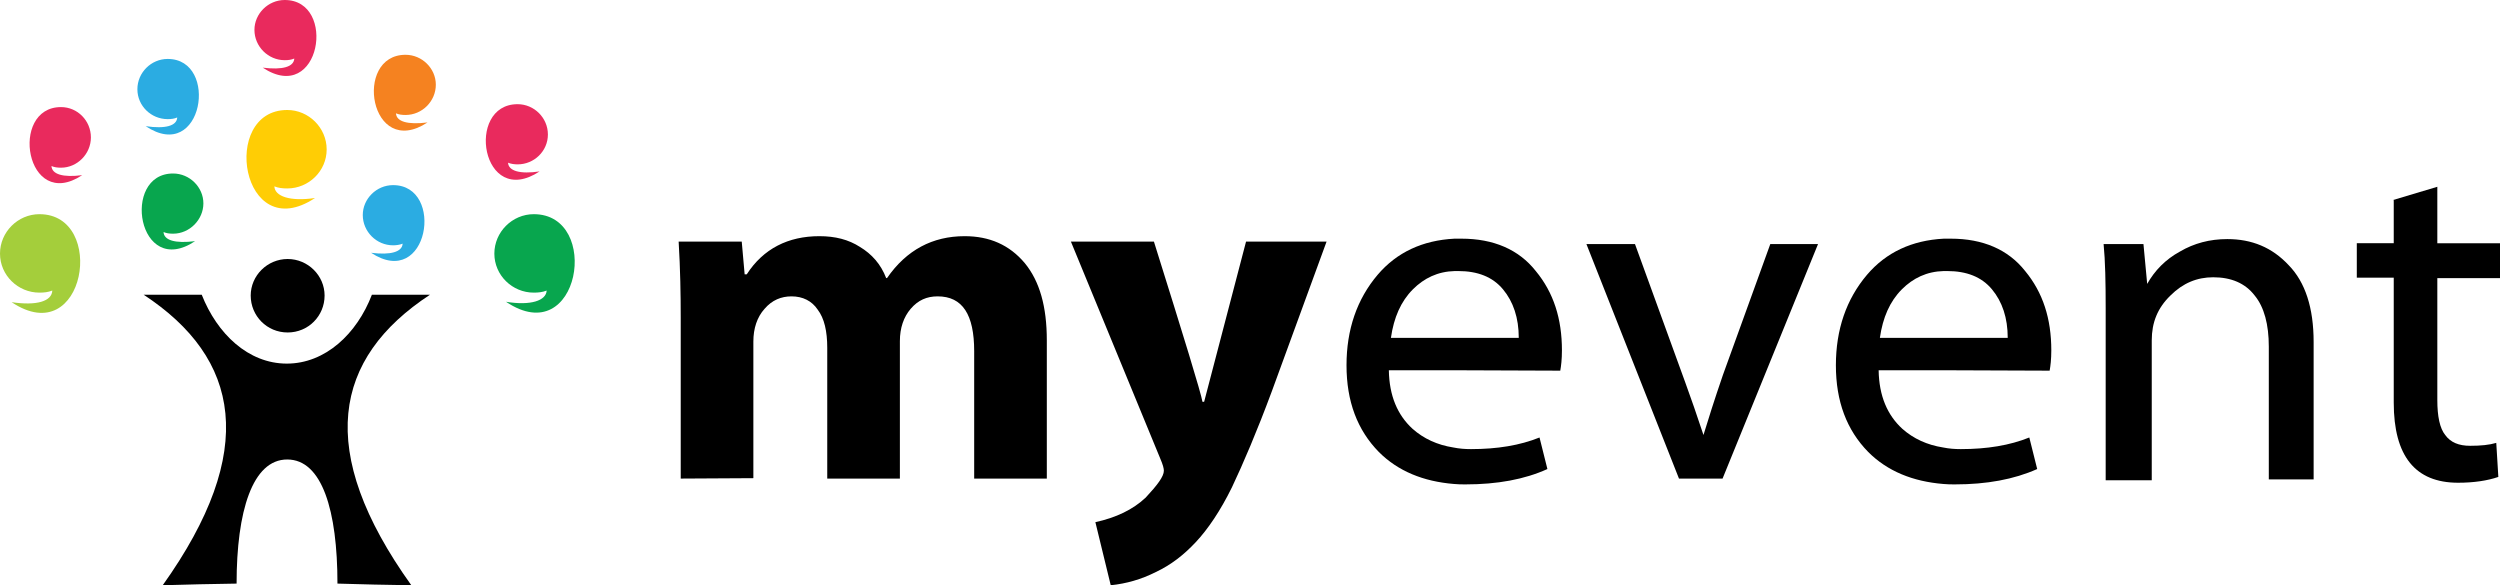
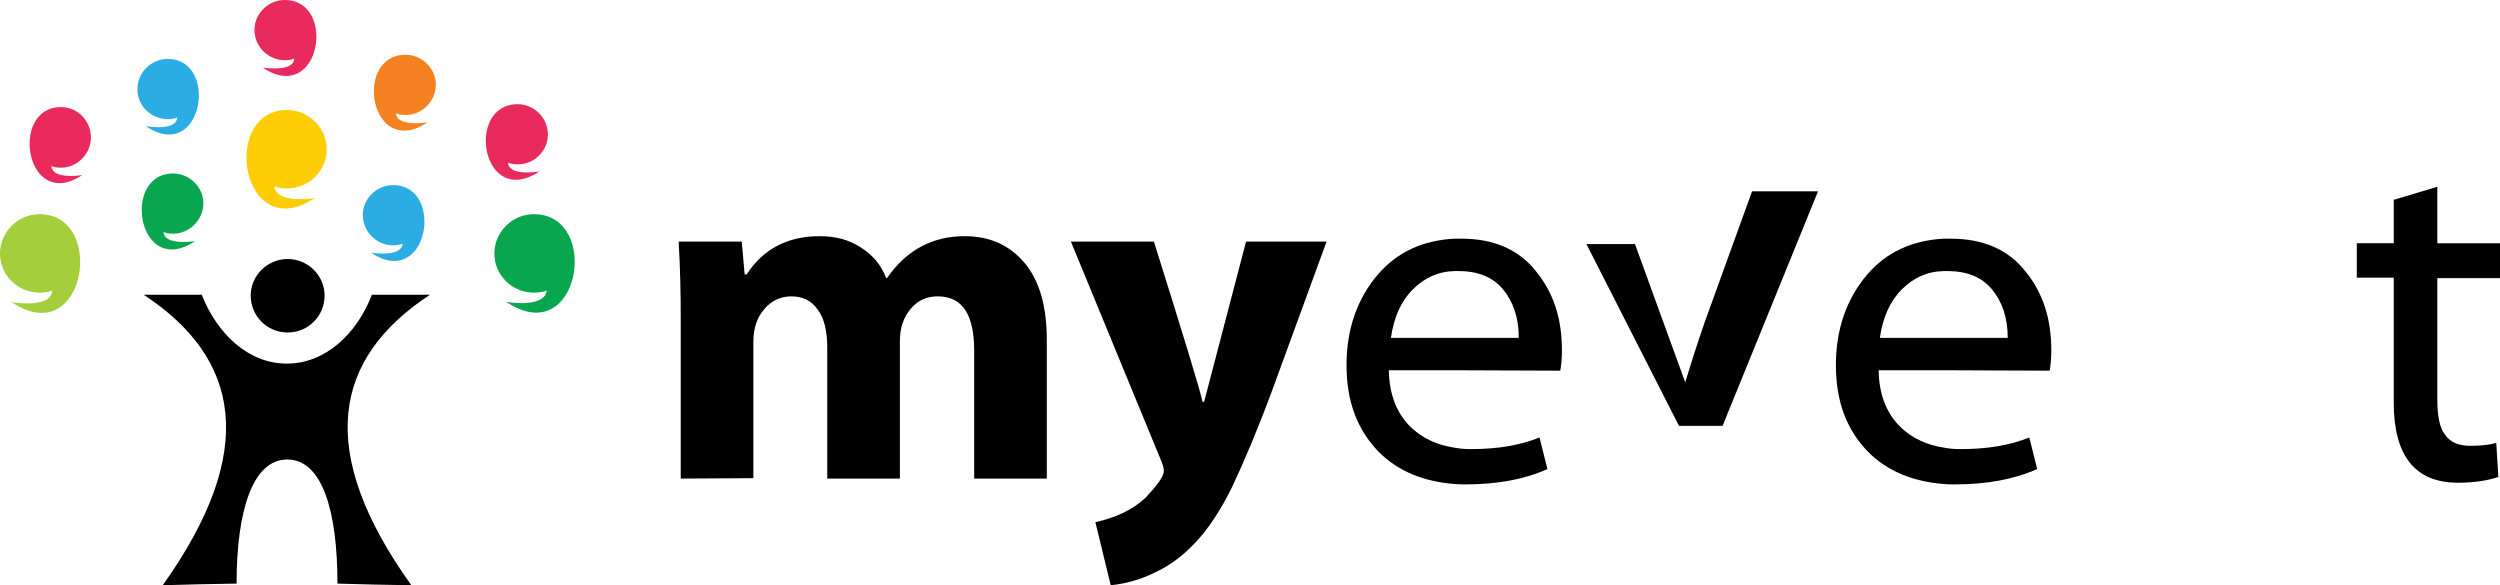
<svg xmlns="http://www.w3.org/2000/svg" version="1.1" id="Layer_1" x="0px" y="0px" viewBox="0 0 602.3 141" style="enable-background:new 0 0 602.3 141;" xml:space="preserve">
  <style type="text/css">
	.st0{fill:#08A64E;}
	.st1{fill:#FFCD05;}
	.st2{fill:#A4CE3B;}
	.st3{fill:#E92A5D;}
	.st4{fill:#2BACE2;}
	.st5{fill:#F58220;}
</style>
  <path class="st0" d="M128.6,51.6c-5.2,0-9.5,4.3-9.5,9.5s4.3,9.4,9.5,9.4c1.1,0,2.1-0.1,3.1-0.5c-0.1,2.4-3.8,3.7-9.8,2.7  C139.7,84.7,145,51.6,128.6,51.6z" />
  <path class="st1" d="M69.2,26.5c5.2,0,9.5,4.3,9.5,9.5s-4.3,9.4-9.5,9.4c-1.1,0-2.1-0.1-3.1-0.5c0.1,2.4,3.8,3.7,9.8,2.8  C58.1,59.5,52.9,26.5,69.2,26.5z" />
  <path class="st2" d="M9.5,51.6c-5.2,0-9.5,4.3-9.5,9.5s4.3,9.4,9.5,9.4c1.1,0,2.1-0.1,3.1-0.5c-0.1,2.6-3.8,3.7-9.8,2.8  C20.6,84.7,25.8,51.6,9.5,51.6z" />
  <path class="st3" d="M14.7,25.8c4,0,7.2,3.3,7.2,7.3s-3.3,7.3-7.2,7.3c-0.9,0-1.6-0.1-2.3-0.4c0.1,2,2.8,2.8,7.4,2.2  C6.2,51.2,2.1,25.8,14.7,25.8z" />
  <path class="st3" d="M68.6,0c-4,0-7.3,3.3-7.3,7.2c0,4,3.3,7.3,7.3,7.3c0.9,0,1.6-0.1,2.3-0.4c-0.1,2-2.8,2.8-7.6,2.2  C77.2,25.5,81.3,0,68.6,0z" />
  <path class="st4" d="M40.4,14.2c-4,0-7.3,3.3-7.3,7.3s3.3,7.2,7.3,7.2c0.9,0,1.6-0.1,2.3-0.4c-0.1,2-2.8,2.8-7.6,2.1  C48.9,39.6,52.9,14.2,40.4,14.2z" />
  <path class="st0" d="M41.7,41.8c4,0,7.3,3.3,7.3,7.2s-3.3,7.3-7.3,7.3c-0.9,0-1.6-0.1-2.3-0.4c0.1,2,2.8,2.8,7.6,2.2  C33.2,67.3,29.1,41.8,41.7,41.8z" />
  <path class="st4" d="M94.7,44.6c-4,0-7.3,3.3-7.3,7.2c0,4,3.3,7.3,7.3,7.3c0.7,0,1.6-0.1,2.3-0.4c-0.1,2-2.9,2.8-7.6,2.2  C103.2,70,107.3,44.6,94.7,44.6z" />
  <path class="st5" d="M97.7,13.2c4,0,7.3,3.3,7.3,7.2c0,4-3.3,7.3-7.3,7.3c-0.9,0-1.6-0.1-2.3-0.4c0.1,2,2.8,2.8,7.6,2.2  C89.1,38.6,85,13.2,97.7,13.2z" />
  <path class="st3" d="M124.7,25.1c4,0,7.3,3.3,7.3,7.3s-3.3,7.2-7.3,7.2c-0.7,0-1.6-0.1-2.3-0.4c0.1,2,2.9,2.8,7.6,2.1  C116,50.5,112,25.1,124.7,25.1z" />
  <path d="M34.6,71c4.6,0,9.3,0,14,0c3.7,9.4,11.2,16.6,20.5,16.6S86,80.4,89.6,71c4.6,0,9.4,0,14,0c-23.3,15.3-27.7,37.6-4.5,70  c-6-0.1-11.8-0.2-17.8-0.4c0-17.6-3.7-29.9-12.1-29.9S57,123.2,57,140.6c-6,0.1-11.8,0.2-17.8,0.4C62.3,108.6,57.9,86.3,34.6,71z" />
  <path d="M69.3,62.4c4.9,0,8.9,4,8.9,8.8c0,4.9-3.9,8.9-8.9,8.9s-8.9-4-8.9-8.9C60.4,66.4,64.4,62.4,69.3,62.4z" />
-   <path d="M507.3,115.3v-41c0-6.3-0.1-11.4-0.5-15.5h9.6l0.9,9.6c1.8-3.2,4.4-5.9,7.9-7.8c3.4-2,7.2-3,11.4-3c5.9,0,10.8,2,14.8,6.3  c4,4.1,6,10.3,6,18.5v33.1h-10.8v-32c0-5.3-1.1-9.5-3.4-12.3c-2.3-3-5.7-4.4-10-4.4c-3.9,0-7.3,1.4-10.3,4.4  c-3.1,3-4.5,6.5-4.5,10.8v33.7h-11.1L507.3,115.3L507.3,115.3z" />
  <path d="M576.5,48.2l10.7-3.2v13.6h15.1V67h-15.1v29.4c0,3.9,0.6,6.8,1.9,8.4c1.3,1.8,3.3,2.6,6,2.6c2.6,0,4.6-0.2,6.3-0.7l0.5,8.2  c-2.6,0.9-5.9,1.4-9.7,1.4c-10.3,0-15.5-6.4-15.5-19.3V66.9h-8.9v-8.3h8.9V48.2H576.5z" />
  <path d="M493.8,89.3c0.2-1.1,0.4-2.7,0.4-4.9c0-7.6-2-13.9-6.3-19.1c-4.1-5.2-10.2-7.8-17.9-7.8c-0.6,0-1.2,0-1.7,0  c-7.7,0.4-13.9,3.3-18.5,8.7c-5,5.9-7.5,13.2-7.5,21.8c0,8.7,2.6,15.6,7.8,20.9c4.6,4.6,10.7,7.1,18.1,7.7c0.9,0.1,1.9,0.1,2.8,0.1  c7.6,0,14.2-1.2,19.8-3.7l-1.9-7.6c-4.7,1.9-10.2,2.8-16.5,2.8c-1.5,0-2.8-0.1-4.3-0.4c-3.8-0.6-7.1-2.1-9.8-4.5  c-3.6-3.3-5.6-7.9-5.7-14.1H468L493.8,89.3L493.8,89.3z M452.9,81.4c0.7-4.9,2.4-8.8,5.3-11.7c2.7-2.7,6-4.3,10.1-4.4  c0.2,0,0.6,0,0.8,0c4.7,0,8.3,1.4,10.8,4.4s3.8,6.9,3.8,11.7h-15.4H452.9z" />
-   <path d="M382.2,58.8h11.7L406,92.1c1.4,3.8,2.8,7.9,4.4,12.7c1.1-3.6,2.6-8.4,4.7-14.5l11.4-31.5H438l-23,56.5h-10.5L382.2,58.8z" />
+   <path d="M382.2,58.8h11.7L406,92.1c1.1-3.6,2.6-8.4,4.7-14.5l11.4-31.5H438l-23,56.5h-10.5L382.2,58.8z" />
  <path d="M164,115.3V76.6c0-5.7-0.1-11.7-0.5-18.4h15.2l0.7,7.9h0.5c4-6.2,10-9.2,17.5-9.2c3.8,0,7,0.8,9.8,2.6  c2.8,1.7,5,4.1,6.3,7.5h0.2c4.7-6.8,11-10.1,18.7-10.1c6,0,10.8,2.1,14.5,6.5c3.6,4.4,5.3,10.5,5.3,18.6v33.3h-17.5V84.6  c0-8.8-2.8-13.2-8.8-13.2c-2.6,0-4.7,0.9-6.5,3c-1.7,2-2.6,4.6-2.6,7.8v33.1h-17.5V83.8c0-4-0.7-7.1-2.3-9.2  c-1.4-2.1-3.6-3.2-6.3-3.2c-2.5,0-4.7,0.9-6.5,3c-1.8,2-2.7,4.7-2.7,7.9v32.9L164,115.3L164,115.3L164,115.3z" />
  <path d="M375.9,89.3c0.2-1.1,0.4-2.7,0.4-4.9c0-7.6-2-13.9-6.3-19.1c-4.1-5.2-10.2-7.8-17.9-7.8c-0.6,0-1.2,0-1.7,0  c-7.7,0.4-13.9,3.3-18.5,8.7c-5,5.9-7.5,13.2-7.5,21.8c0,8.7,2.6,15.6,7.8,20.9c4.6,4.6,10.7,7.1,18.1,7.7c0.9,0.1,1.9,0.1,2.8,0.1  c7.6,0,14.2-1.2,19.7-3.7l-1.9-7.6c-4.7,1.9-10.2,2.8-16.5,2.8c-1.5,0-2.8-0.1-4.3-0.4c-3.8-0.6-7.1-2.1-9.8-4.5  c-3.6-3.3-5.6-7.9-5.7-14.1H350L375.9,89.3L375.9,89.3z M335.1,81.4c0.7-4.9,2.4-8.8,5.3-11.7c2.7-2.7,6-4.3,10.1-4.4  c0.2,0,0.6,0,0.8,0c4.7,0,8.3,1.4,10.8,4.4s3.8,6.9,3.8,11.7h-15.4H335.1z" />
  <path d="M258,58.2h20c7.3,23.3,11.3,36.3,11.7,38.6h0.4l10.1-38.6h19.4l-13.2,36.1c-3.6,9.7-6.9,17.4-9.6,23.1  c-2.8,5.7-5.8,10.1-8.7,13.2c-2.9,3.1-6,5.5-9.6,7.2c-3.6,1.8-7.1,2.8-10.9,3.2l-3.7-15.2c5-1.1,9-3,12.1-5.9c2.8-3,4.4-5.1,4.4-6.5  c0-0.5-0.2-1.4-0.9-3L258,58.2z" />
</svg>